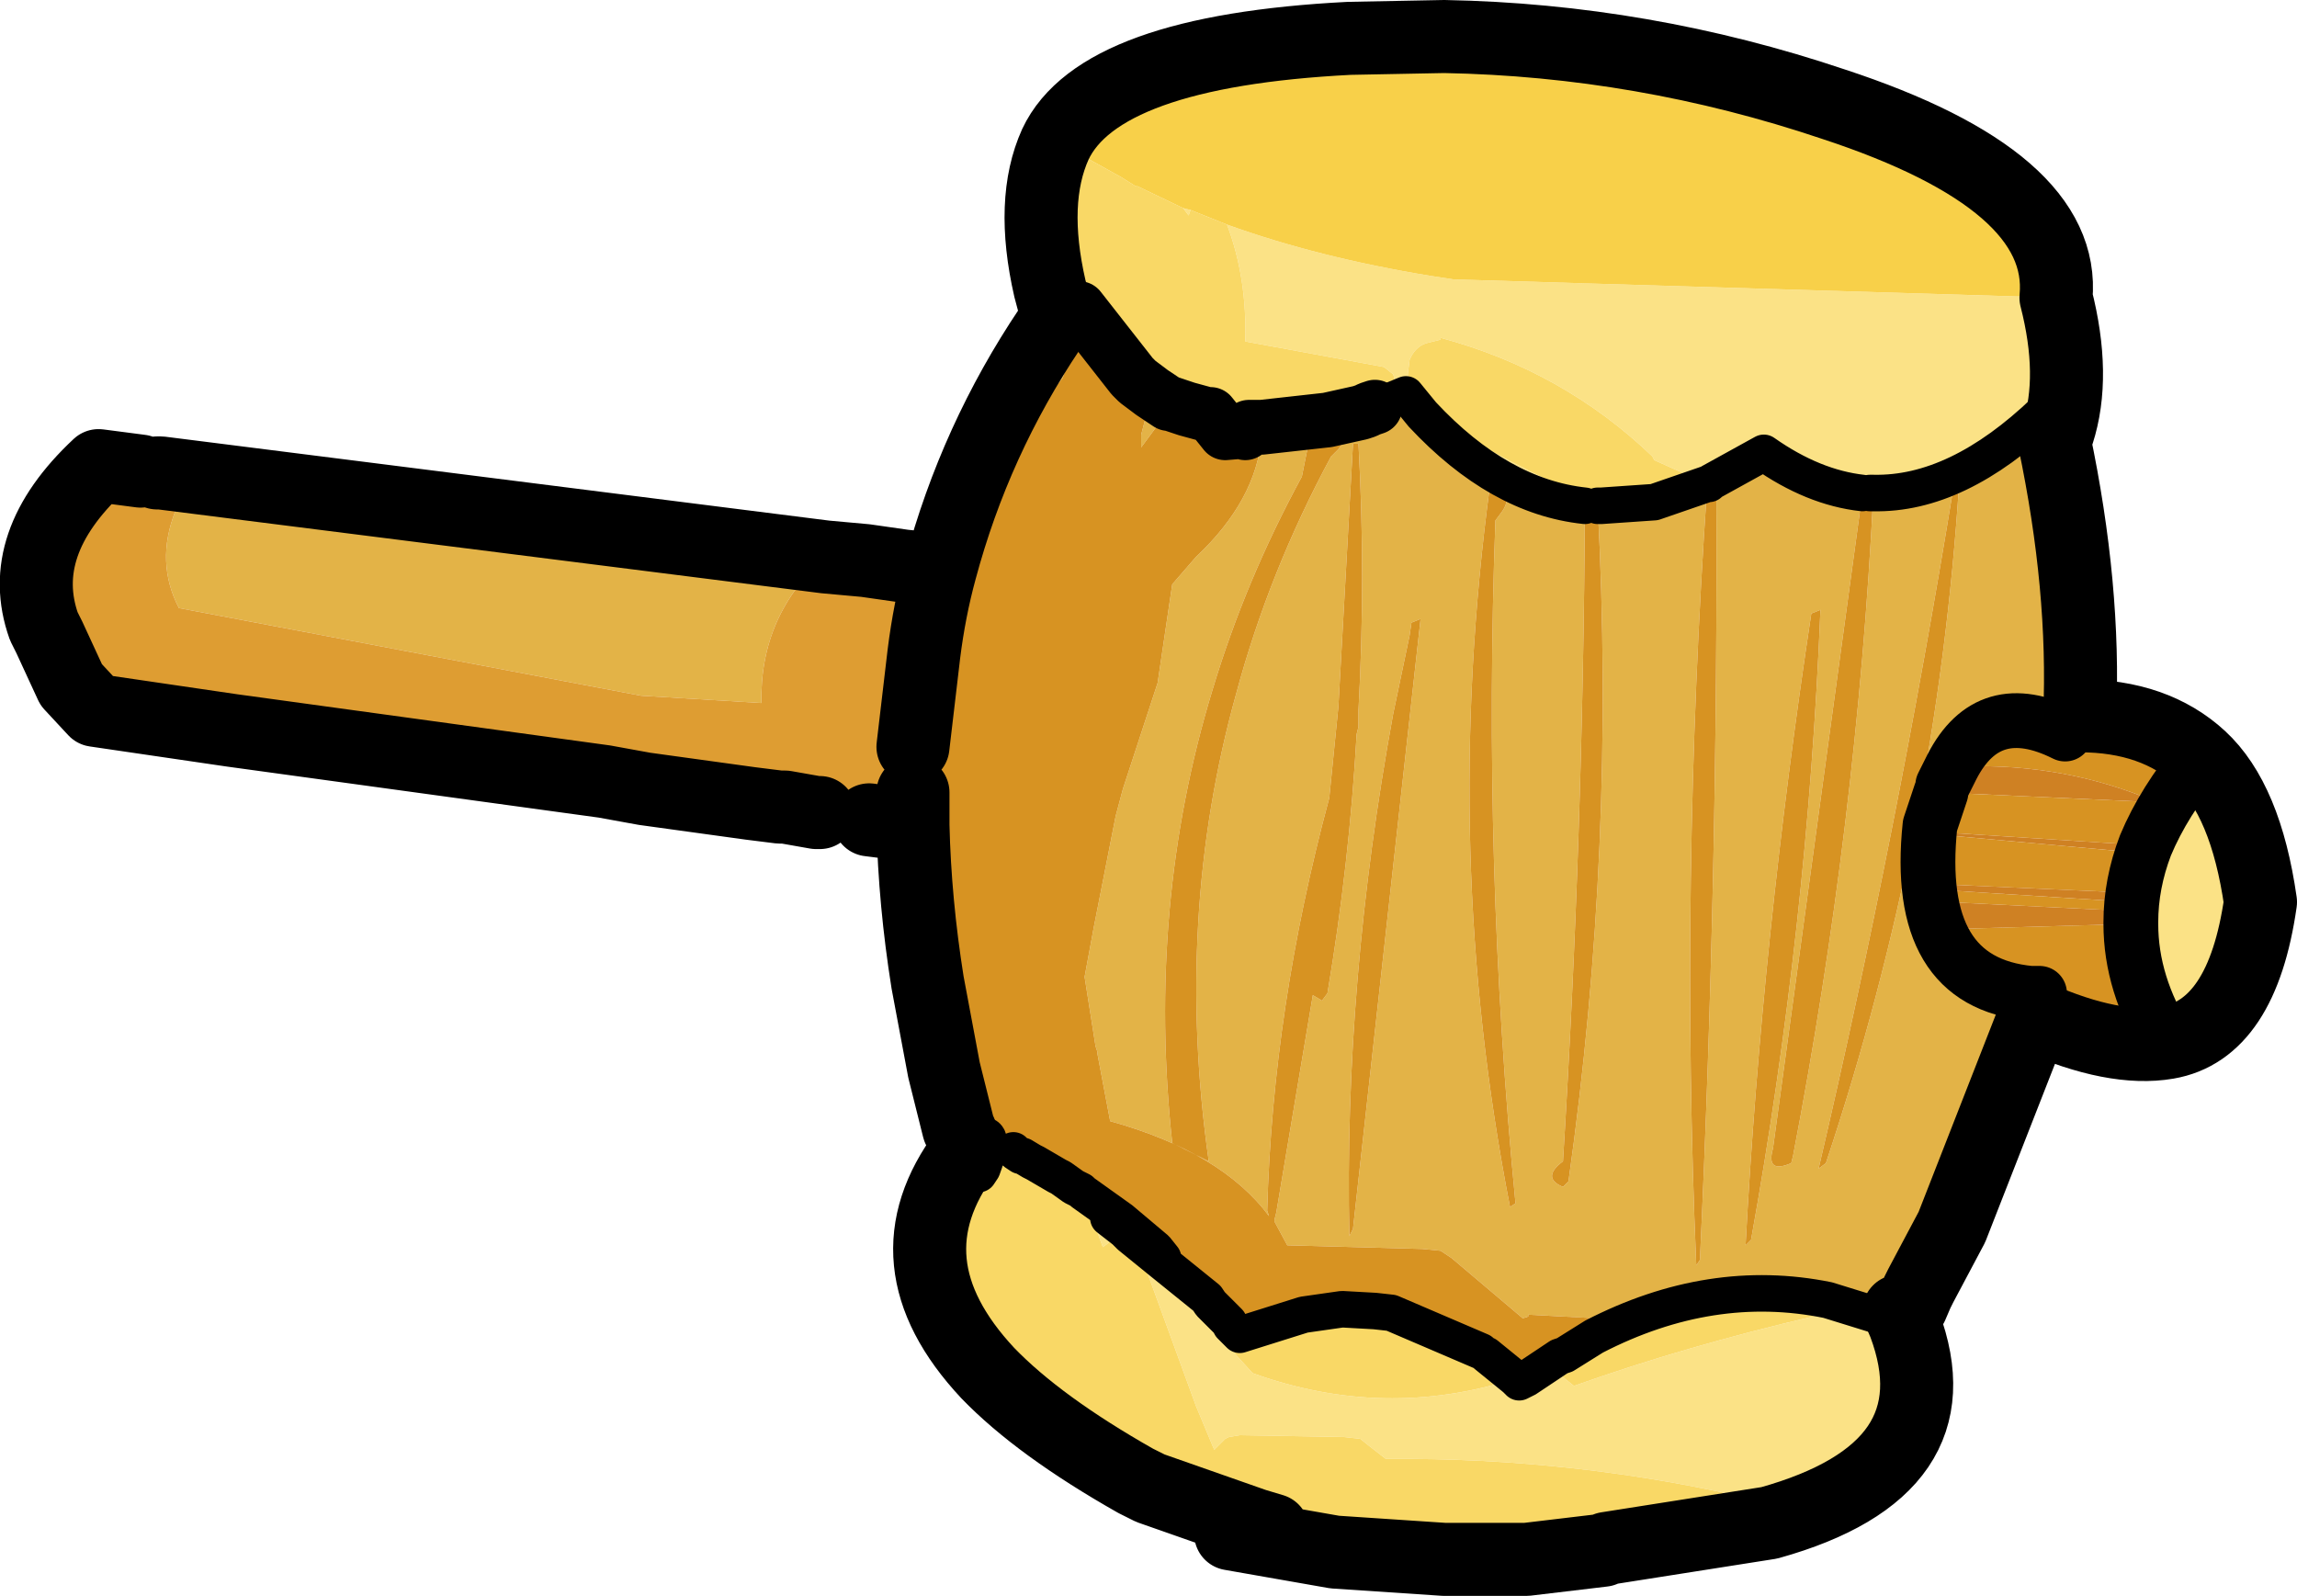
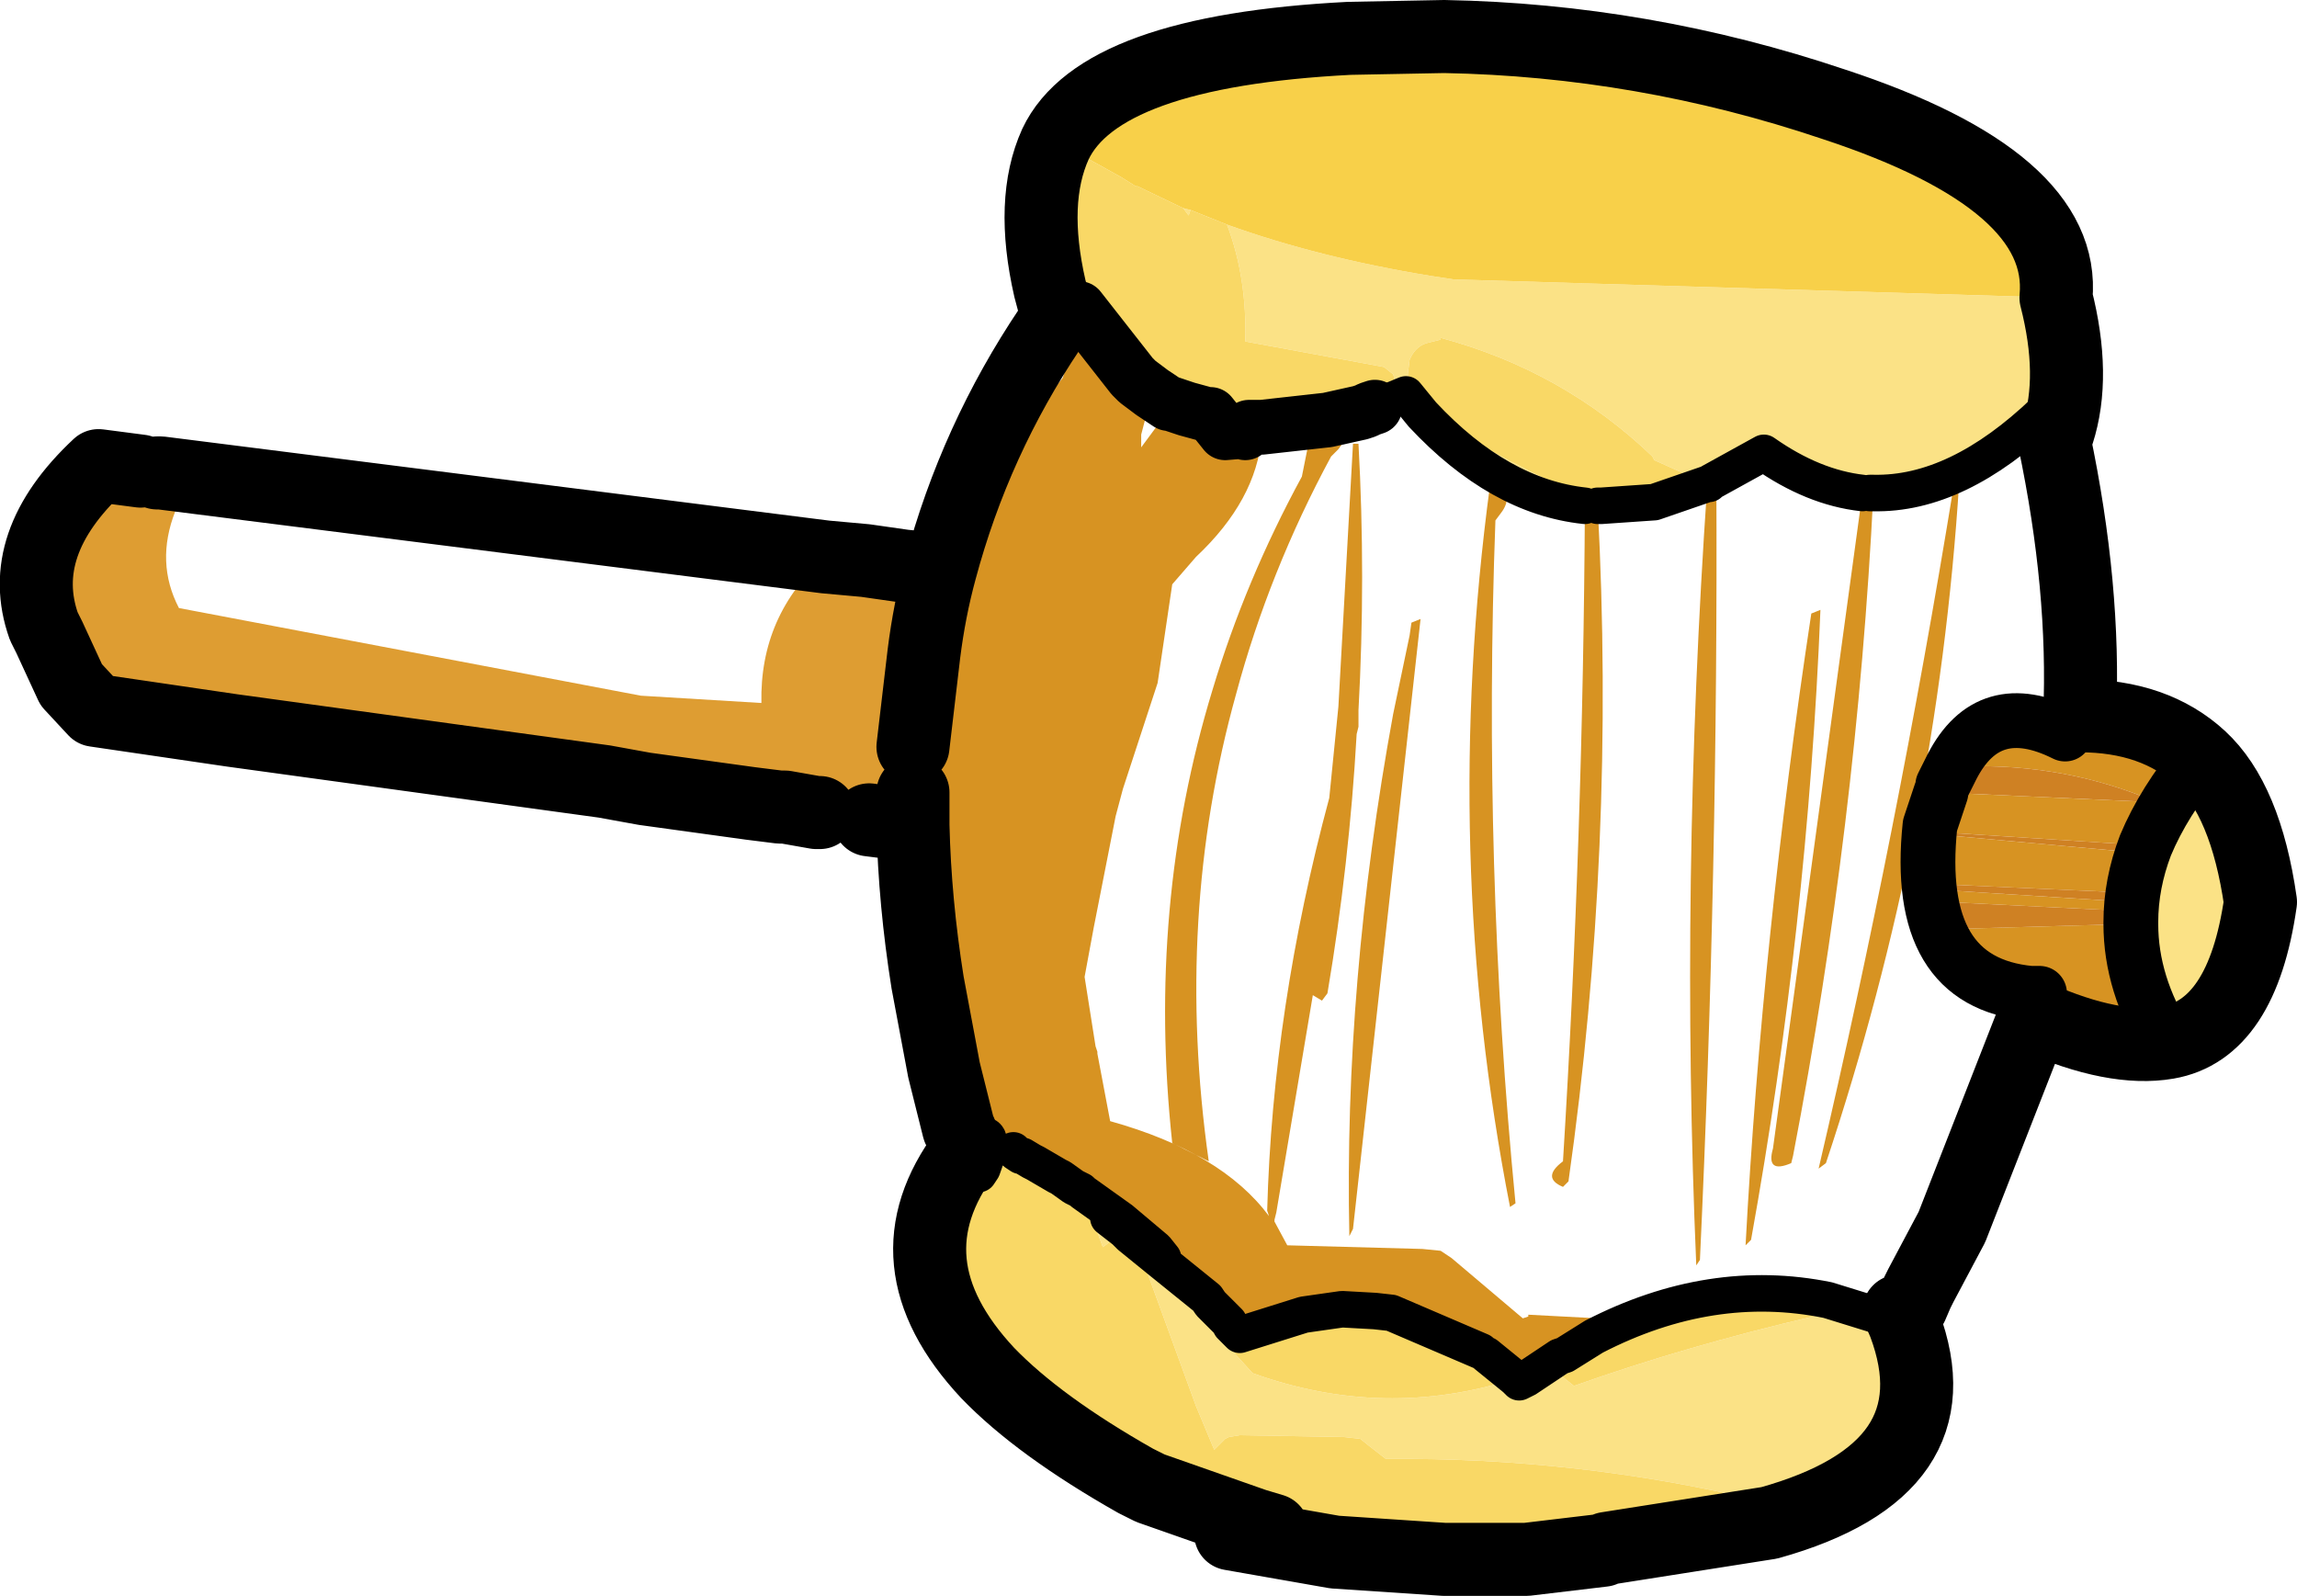
<svg xmlns="http://www.w3.org/2000/svg" height="43.7px" width="62.9px">
  <g transform="matrix(1.0, 0.0, 0.0, 1.0, 1.0, 0.5)">
    <path d="M55.0 11.25 L55.1 11.2 55.15 11.1 55.1 11.15 55.0 10.75 Q52.6 13.05 50.3 13.0 L50.2 13.0 50.0 13.0 Q48.65 12.85 47.3 11.9 L45.85 12.7 45.8 12.75 45.75 12.75 44.3 12.1 44.25 12.0 Q41.8 9.65 38.45 8.75 L38.45 8.8 38.05 8.9 Q37.75 9.0 37.6 9.35 L37.55 9.75 37.6 10.4 37.9 10.75 37.95 10.8 Q40.35 12.2 42.85 13.35 L42.75 13.35 42.4 13.35 Q40.05 13.1 37.95 10.85 L37.5 10.3 36.65 10.65 37.05 10.5 Q37.3 10.15 37.15 9.75 L36.9 9.55 33.1 8.85 Q33.15 7.1 32.6 5.65 35.1 6.55 38.15 7.05 L38.8 7.15 55.3 7.65 Q55.85 9.8 55.35 11.35 L55.0 11.25 M59.25 20.25 Q60.5 21.4 60.9 24.2 60.4 27.7 58.35 28.05 57.35 26.45 57.35 24.8 L57.35 24.75 Q57.35 23.7 57.75 22.65 58.25 21.45 59.25 20.25 M51.15 35.75 Q52.65 39.75 47.45 41.2 L47.45 41.05 47.4 40.85 47.2 40.6 Q42.2 39.4 36.95 39.45 L36.5 39.1 36.25 38.9 35.8 38.85 32.95 38.8 32.65 38.85 32.55 38.9 32.25 39.2 31.75 38.0 30.4 34.3 29.95 33.35 30.75 34.0 29.95 33.35 29.85 33.25 29.85 33.15 29.8 33.2 29.35 32.85 29.8 33.2 29.2 33.65 28.65 32.15 29.7 32.9 30.65 33.7 30.5 33.6 30.85 33.95 30.75 34.0 32.05 35.05 32.05 35.1 32.15 35.2 32.65 35.7 32.7 35.8 32.95 36.05 32.85 35.95 32.75 36.35 32.8 36.55 33.3 37.1 Q36.9 38.4 40.5 37.25 L40.6 37.35 40.8 37.25 40.95 37.15 41.4 36.85 41.7 36.65 41.6 36.7 Q41.55 37.0 41.85 37.25 L42.1 37.45 Q45.2 36.35 48.65 35.55 L48.85 35.4 49.05 35.1 51.15 35.75 M42.9 41.95 L40.8 42.2 41.55 42.1 40.2 41.8 42.8 41.95 42.9 41.95 M26.05 37.1 Q23.2 34.05 25.45 31.05 L25.3 30.5 25.55 30.4 25.7 30.5 26.0 30.6 Q26.2 30.7 25.9 31.5 25.25 32.6 25.35 33.95 25.45 35.7 26.05 37.1 M27.75 7.4 Q27.2 5.0 27.9 3.45 L28.4 3.6 28.8 3.85 28.5 3.7 28.45 3.95 Q28.25 5.95 28.5 7.9 L28.2 7.35 27.75 7.4 M31.6 5.25 L31.55 5.4 31.4 5.2 31.6 5.25 M26.95 31.15 L27.0 31.15 27.25 31.3 27.35 31.35 27.15 31.55 26.95 31.15" fill="#fbe286" fill-rule="evenodd" stroke="none" />
-     <path d="M36.65 10.65 L37.5 10.3 37.95 10.85 Q40.05 13.1 42.4 13.35 42.35 22.4 41.8 31.3 41.2 31.75 41.8 32.0 L41.95 31.85 Q43.25 22.7 42.75 13.35 L42.85 13.35 44.3 13.25 45.75 12.75 45.8 12.75 45.75 12.8 Q45.0 23.7 45.45 34.15 L45.55 34.0 Q46.05 23.3 46.0 12.7 L45.9 12.7 45.85 12.7 47.3 11.9 Q48.65 12.85 50.0 13.0 L47.55 30.95 Q47.35 31.65 48.05 31.35 L48.1 31.15 Q49.85 22.05 50.3 13.0 52.6 13.05 55.0 10.75 L55.0 11.2 55.0 11.25 55.15 11.4 55.25 11.55 Q56.1 15.6 55.95 19.1 L55.55 19.6 Q53.45 18.55 52.45 20.5 L52.2 21.0 52.15 21.2 51.85 22.1 Q51.4 26.4 54.6 26.7 L54.85 26.7 54.8 27.05 54.6 26.7 54.75 27.35 Q54.7 27.2 54.7 27.35 L52.45 33.1 51.6 34.7 51.5 34.9 51.35 35.25 51.0 35.4 51.15 35.75 49.05 35.1 Q45.85 34.45 42.65 36.1 L43.5 35.7 42.75 35.6 40.85 35.5 40.85 35.55 40.7 35.6 38.75 33.95 38.45 33.75 37.95 33.7 34.25 33.6 33.9 32.95 33.9 32.9 33.95 32.7 34.95 26.75 35.2 26.9 35.35 26.7 Q35.95 23.15 36.15 19.6 L36.2 19.4 36.2 18.95 Q36.4 15.3 36.2 11.65 L36.05 11.65 35.65 18.85 35.4 21.35 Q33.85 27.1 33.7 32.65 L33.75 32.8 Q32.45 31.05 29.4 30.2 L29.05 28.35 29.05 28.3 29.0 28.15 28.7 26.25 28.95 24.9 29.55 21.85 29.75 21.1 30.7 18.2 31.1 15.5 31.75 14.75 Q33.4 13.2 33.55 11.45 L33.55 11.2 35.35 11.0 34.8 11.8 34.65 12.55 Q33.1 15.4 32.2 18.4 30.4 24.3 31.1 30.8 L32.1 31.3 Q31.15 24.6 32.85 18.5 33.75 15.15 35.45 12.0 L35.65 11.8 36.4 10.75 36.5 10.7 36.65 10.65 M24.4 26.4 Q24.05 24.2 24.0 22.1 L24.0 21.2 24.0 20.5 24.0 19.95 23.4 19.6 23.4 18.4 23.65 18.0 23.9 17.35 Q24.0 16.75 23.7 16.25 L23.95 15.65 23.85 15.25 23.75 15.0 24.75 15.1 Q25.7 11.55 27.75 8.5 L27.95 8.15 27.75 7.4 28.2 7.35 28.5 7.9 28.5 7.95 28.4 7.95 28.15 9.7 28.1 9.85 27.1 11.05 Q26.4 12.05 26.05 13.2 L25.05 17.5 Q24.3 21.5 24.3 25.65 L24.4 26.4 M20.35 21.6 L19.55 21.5 20.05 21.4 20.35 21.6 M16.65 21.1 L15.55 20.9 16.65 21.05 16.65 21.1 M5.35 19.5 L1.6 18.95 0.95 18.25 3.2 18.75 5.35 19.5 M3.4 12.45 L21.6 14.75 Q19.8 16.35 19.85 18.75 L16.55 18.55 3.9 16.15 Q3.25 14.9 3.8 13.5 L3.65 12.9 3.45 12.6 3.4 12.5 3.4 12.45 M48.85 16.2 L48.6 16.3 Q47.25 25.2 46.8 33.6 L46.95 33.45 Q48.5 24.85 48.85 16.2 M52.65 12.7 L52.5 12.8 Q50.95 22.3 48.8 31.5 L49.0 31.35 Q52.05 22.2 52.65 12.7 M31.05 10.55 L31.1 10.6 30.25 11.75 30.25 11.4 30.55 10.25 31.0 10.55 30.65 10.45 31.05 10.55 M24.75 15.1 Q24.45 16.2 24.3 17.4 L24.0 19.95 24.3 17.4 Q24.45 16.2 24.75 15.1 M40.05 12.7 L39.8 12.8 Q38.45 22.85 40.35 32.55 L40.5 32.45 Q39.6 23.2 39.95 13.75 L40.1 13.55 Q40.45 13.1 40.05 12.7 M37.65 16.55 L37.6 16.9 37.15 19.05 Q35.8 26.4 35.95 33.35 L36.05 33.15 37.9 16.45 37.65 16.55" fill="#e3b347" fill-rule="evenodd" stroke="none" />
    <path d="M32.6 5.65 Q33.15 7.1 33.1 8.85 L36.9 9.55 37.15 9.75 Q37.3 10.15 37.05 10.5 L36.65 10.65 36.5 10.7 36.4 10.75 36.25 10.8 35.35 11.0 33.55 11.2 33.2 11.2 33.1 11.35 33.15 11.3 32.55 11.35 32.15 10.85 32.05 10.85 31.5 10.7 31.05 10.55 31.0 10.55 30.55 10.25 30.15 9.95 30.1 9.9 30.05 9.85 30.0 9.8 28.55 7.95 28.5 7.95 28.5 7.9 Q28.25 5.95 28.45 3.95 L28.5 3.7 28.8 3.85 29.7 4.35 30.1 4.6 30.15 4.6 31.4 5.2 31.55 5.4 31.6 5.25 32.6 5.65 M42.85 13.35 Q40.35 12.2 37.95 10.8 L37.9 10.75 37.6 10.4 37.55 9.75 37.6 9.35 Q37.75 9.0 38.05 8.9 L38.45 8.8 38.45 8.75 Q41.8 9.65 44.25 12.0 L44.3 12.1 45.75 12.75 44.3 13.25 42.85 13.35 M47.45 41.2 L43.0 41.9 42.9 41.95 42.8 41.95 40.2 41.8 41.55 42.1 40.8 42.2 38.55 42.2 35.55 42.0 32.7 41.5 Q32.0 41.25 33.0 41.35 L33.85 41.4 33.35 41.25 30.5 40.25 30.1 40.05 Q27.45 38.55 26.05 37.1 25.45 35.7 25.35 33.95 25.25 32.6 25.9 31.5 L26.2 30.95 25.8 31.65 26.75 31.0 26.8 31.05 26.95 31.1 26.95 31.15 27.15 31.55 27.35 31.35 27.95 31.7 28.05 31.75 28.4 32.0 28.6 32.1 28.65 32.15 29.2 33.65 29.8 33.2 29.85 33.25 29.8 33.2 29.85 33.15 29.85 33.25 29.95 33.35 30.4 34.3 31.75 38.0 32.25 39.2 32.55 38.9 32.65 38.85 32.95 38.8 35.8 38.85 36.25 38.9 36.5 39.1 36.95 39.45 Q42.2 39.4 47.2 40.6 L47.4 40.85 47.45 41.05 47.45 41.2 M40.5 37.25 Q36.9 38.4 33.3 37.1 L32.8 36.55 32.75 36.35 32.85 35.95 32.95 36.05 34.7 35.5 35.75 35.35 36.65 35.4 36.7 35.4 37.1 35.45 39.55 36.5 39.7 36.6 40.5 37.25 M49.05 35.1 L48.85 35.4 48.65 35.55 Q45.2 36.35 42.1 37.45 L41.85 37.25 Q41.55 37.0 41.6 36.7 L41.7 36.65 41.85 36.6 42.65 36.1 Q45.85 34.45 49.05 35.1 M37.1 35.45 L36.65 35.4 37.1 35.45 M25.8 31.65 L25.9 31.5 25.8 31.65 M26.8 31.05 L26.95 31.15 26.8 31.05" fill="#f9d866" fill-rule="evenodd" stroke="none" />
    <path d="M42.4 13.35 L42.75 13.35 Q43.25 22.7 41.95 31.85 L41.8 32.0 Q41.2 31.75 41.8 31.3 42.35 22.4 42.4 13.35 M45.8 12.75 L45.85 12.7 45.9 12.7 46.0 12.7 Q46.05 23.3 45.55 34.0 L45.45 34.15 Q45.0 23.7 45.75 12.8 L45.8 12.75 M50.0 13.0 L50.2 13.0 50.3 13.0 Q49.85 22.05 48.1 31.15 L48.05 31.35 Q47.35 31.65 47.55 30.95 L50.0 13.0 M55.95 19.1 Q58.0 19.1 59.25 20.25 58.25 21.45 57.75 22.65 L52.3 22.3 52.05 22.35 57.55 22.85 57.7 22.85 57.75 22.65 Q57.35 23.7 57.35 24.75 L57.35 24.45 52.3 24.2 51.95 24.35 52.1 24.95 57.35 24.8 Q57.35 26.45 58.35 28.05 56.9 28.3 54.75 27.35 L54.6 26.7 Q51.4 26.4 51.85 22.1 L52.15 21.2 57.65 21.45 57.65 21.3 Q55.2 20.35 52.45 20.5 53.45 18.55 55.55 19.6 L55.95 19.1 M25.3 30.5 L25.25 30.4 25.0 29.4 24.85 28.8 24.4 26.4 24.3 25.65 Q24.3 21.5 25.05 17.5 L26.05 13.2 Q26.4 12.05 27.1 11.05 L28.1 9.85 28.15 9.7 28.4 7.95 28.5 7.95 28.55 7.95 30.0 9.8 30.05 9.85 30.1 9.9 30.15 9.95 30.55 10.25 30.25 11.4 30.25 11.75 31.1 10.6 31.05 10.55 31.5 10.7 32.05 10.85 32.15 10.85 32.55 11.35 33.15 11.3 33.1 11.35 33.2 11.2 33.55 11.2 33.55 11.45 Q33.4 13.2 31.75 14.75 L31.1 15.5 30.7 18.2 29.75 21.1 29.55 21.85 28.95 24.9 28.7 26.25 29.0 28.15 29.05 28.3 29.05 28.35 29.4 30.2 Q32.45 31.05 33.75 32.8 L33.7 32.65 Q33.85 27.1 35.4 21.35 L35.65 18.85 36.05 11.65 36.2 11.65 Q36.4 15.3 36.2 18.95 L36.2 19.4 36.15 19.6 Q35.95 23.15 35.35 26.7 L35.2 26.9 34.95 26.75 33.95 32.7 33.9 32.9 33.9 32.95 34.25 33.6 37.95 33.7 38.45 33.75 38.75 33.95 40.7 35.6 40.85 35.55 40.85 35.5 42.75 35.6 43.5 35.7 42.65 36.1 41.85 36.6 41.7 36.65 41.4 36.85 40.95 37.15 40.8 37.25 40.6 37.35 40.5 37.25 39.7 36.6 39.55 36.5 37.1 35.45 36.7 35.4 36.65 35.4 35.75 35.35 34.7 35.5 32.95 36.05 32.7 35.8 32.65 35.7 32.15 35.2 32.05 35.1 32.05 35.05 30.75 34.0 30.85 33.95 30.65 33.7 30.85 33.95 30.5 33.6 30.65 33.7 29.7 32.9 28.65 32.15 28.6 32.1 28.4 32.0 28.05 31.75 27.95 31.7 27.35 31.35 27.25 31.3 27.0 31.15 26.95 31.15 26.95 31.1 26.8 31.05 26.75 31.0 25.8 31.65 26.2 30.95 25.9 31.5 Q26.2 30.7 26.0 30.6 L25.7 30.5 25.55 30.4 25.3 30.5 M48.85 16.2 Q48.5 24.85 46.95 33.45 L46.8 33.6 Q47.25 25.2 48.6 16.3 L48.85 16.2 M52.65 12.7 Q52.05 22.2 49.0 31.35 L48.8 31.5 Q50.95 22.3 52.5 12.8 L52.65 12.7 M54.85 26.7 L54.6 26.7 54.8 27.05 54.85 26.7 M51.85 23.7 L51.85 23.85 57.35 24.2 57.4 23.95 51.85 23.7 M31.0 10.55 L31.05 10.55 30.65 10.45 31.0 10.55 M36.4 10.75 L35.65 11.8 35.45 12.0 Q33.75 15.15 32.85 18.5 31.15 24.6 32.1 31.3 L31.1 30.8 Q30.4 24.3 32.2 18.4 33.1 15.4 34.65 12.55 L34.8 11.8 35.35 11.0 36.25 10.8 36.4 10.75 M37.65 16.55 L37.9 16.45 36.05 33.15 35.95 33.35 Q35.8 26.4 37.15 19.05 L37.6 16.9 37.65 16.55 M40.05 12.7 Q40.45 13.1 40.1 13.55 L39.95 13.75 Q39.6 23.2 40.5 32.45 L40.35 32.55 Q38.45 22.85 39.8 12.8 L40.05 12.7 M32.65 35.7 L32.15 35.2 32.05 35.05 32.15 35.2 32.65 35.7 M29.35 32.85 L29.8 33.2 29.35 32.85" fill="#d79322" fill-rule="evenodd" stroke="none" />
    <path d="M52.45 20.5 Q55.2 20.35 57.65 21.3 L57.65 21.45 52.15 21.2 52.2 21.0 52.45 20.5 M51.85 23.7 L57.4 23.95 57.35 24.2 51.85 23.85 51.85 23.7 M57.75 22.65 L57.7 22.85 57.55 22.85 52.05 22.35 52.3 22.3 57.75 22.65 M57.35 24.8 L52.1 24.95 51.95 24.35 52.3 24.2 57.35 24.45 57.35 24.75 57.35 24.8" fill="#cf8123" fill-rule="evenodd" stroke="none" />
    <path d="M55.3 7.65 L38.8 7.15 38.15 7.05 Q35.1 6.55 32.6 5.65 L31.6 5.25 31.4 5.2 30.15 4.6 30.1 4.6 29.7 4.35 28.8 3.85 28.4 3.6 27.9 3.45 Q29.1 0.9 35.95 0.55 L38.55 0.5 Q44.0 0.6 49.2 2.35 55.6 4.45 55.3 7.65" fill="#f8d049" fill-rule="evenodd" stroke="none" />
    <path d="M24.0 22.1 L22.8 21.95 21.45 21.75 21.35 21.75 20.55 21.65 20.5 21.6 20.35 21.6 20.05 21.4 19.55 21.5 16.65 21.1 16.65 21.05 15.55 20.9 5.35 19.5 3.2 18.75 0.95 18.25 0.35 16.95 0.2 16.65 Q-0.6 14.4 1.7 12.25 L2.85 12.4 3.3 12.45 3.4 12.45 3.4 12.5 3.45 12.6 3.65 12.9 3.8 13.5 Q3.25 14.9 3.9 16.15 L16.55 18.55 19.85 18.75 Q19.8 16.35 21.6 14.75 L21.65 14.7 22.7 14.85 23.75 15.0 23.85 15.25 23.95 15.65 23.7 16.25 Q24.0 16.75 23.9 17.35 L23.65 18.0 23.4 18.4 23.4 19.6 24.0 19.95 24.0 20.5 24.0 21.2 24.0 22.1 M21.6 14.75 L22.7 14.85 21.6 14.75 M21.35 21.75 L20.5 21.6 21.35 21.75" fill="#de9d32" fill-rule="evenodd" stroke="none" />
    <path d="M55.1 11.2 L55.0 11.25 55.15 11.4 M36.65 10.65 L37.5 10.3 37.95 10.85 Q40.05 13.1 42.4 13.35 M42.75 13.35 L42.85 13.35 44.3 13.25 45.75 12.75 45.8 12.75 45.85 12.7 47.3 11.9 Q48.65 12.85 50.0 13.0 M50.2 13.0 L50.3 13.0 Q52.6 13.05 55.0 10.75 L55.0 11.2 55.0 11.25 M54.75 27.35 Q54.7 27.2 54.7 27.35 M55.95 19.1 L55.55 19.6 M41.7 36.65 L41.4 36.85 40.95 37.15 40.8 37.25 40.6 37.35 40.5 37.25 39.7 36.6 M32.95 36.05 L32.7 35.8 32.65 35.7 32.15 35.2 32.05 35.05 30.75 34.0 29.95 33.35 29.85 33.25 29.8 33.2 29.35 32.85 M41.7 36.65 L41.85 36.6 42.65 36.1 Q45.85 34.45 49.05 35.1 L51.15 35.75 M28.5 7.9 L28.2 7.35 M30.85 33.95 L30.65 33.7 29.7 32.9 28.65 32.15 28.6 32.1 28.4 32.0 28.05 31.75 27.95 31.7 27.35 31.35 27.25 31.3 27.0 31.15 26.95 31.15 26.8 31.05 26.75 31.0 M32.95 36.05 L34.7 35.5 35.75 35.35 36.65 35.4 37.1 35.45 39.55 36.5 M25.55 30.4 L25.7 30.5 26.0 30.6 Q26.2 30.7 25.9 31.5 L25.8 31.65" fill="none" stroke="#000000" stroke-linecap="round" stroke-linejoin="round" stroke-width="1.0" />
    <path d="M55.35 11.35 Q55.85 9.8 55.3 7.65 55.6 4.45 49.2 2.35 44.0 0.6 38.55 0.5 L35.95 0.55 Q29.1 0.9 27.9 3.45 27.2 5.0 27.75 7.4 L27.95 8.15 27.75 8.5 Q25.7 11.55 24.75 15.1 L23.75 15.0 22.7 14.85 21.6 14.75 3.4 12.45 3.3 12.45 M55.15 11.4 L55.25 11.55 Q56.1 15.6 55.95 19.1 58.0 19.1 59.25 20.25 60.5 21.4 60.9 24.2 60.4 27.7 58.35 28.05 56.9 28.3 54.75 27.35 M54.7 27.35 L52.45 33.1 51.6 34.7 51.5 34.9 51.35 35.25 M51.0 35.4 L51.15 35.75 Q52.65 39.75 47.45 41.2 L43.0 41.9 M42.9 41.95 L40.8 42.2 38.55 42.2 35.55 42.0 32.7 41.5 M33.85 41.4 L33.35 41.25 30.5 40.25 30.1 40.05 Q27.45 38.55 26.05 37.1 23.2 34.05 25.45 31.05 L25.3 30.5 25.25 30.4 25.0 29.4 24.85 28.8 24.4 26.4 Q24.05 24.2 24.0 22.1 L22.8 21.95 M21.45 21.75 L21.35 21.75 20.5 21.6 20.35 21.6 19.55 21.5 16.65 21.1 15.55 20.9 5.35 19.5 1.6 18.95 0.95 18.25 0.35 16.95 0.2 16.65 Q-0.6 14.4 1.7 12.25 L2.85 12.4 M24.0 19.95 L24.3 17.4 Q24.45 16.2 24.75 15.1 M24.0 21.2 L24.0 22.1" fill="none" stroke="#000000" stroke-linecap="round" stroke-linejoin="round" stroke-width="2.0" />
    <path d="M52.15 21.2 L51.85 22.1 Q51.4 26.4 54.6 26.7 L54.85 26.7 M55.55 19.6 Q53.45 18.55 52.45 20.5 L52.2 21.0 M57.75 22.65 Q58.25 21.45 59.25 20.25 M57.35 24.75 Q57.35 23.7 57.75 22.65 M57.35 24.8 Q57.35 26.45 58.35 28.05 M57.35 24.8 L57.35 24.75" fill="none" stroke="#000000" stroke-linecap="round" stroke-linejoin="round" stroke-width="1.5" />
    <path d="M33.55 11.2 L33.2 11.2 33.1 11.35 33.15 11.3 32.55 11.35 32.15 10.85 32.05 10.85 31.5 10.7 31.05 10.55 31.0 10.55 30.55 10.25 30.15 9.95 30.1 9.9 30.05 9.85 30.0 9.8 28.55 7.95 M35.35 11.0 L33.55 11.2 M35.35 11.0 L36.25 10.8 36.4 10.75 36.5 10.7 36.65 10.65" fill="none" stroke="#000000" stroke-linecap="round" stroke-linejoin="round" stroke-width="1.5" />
  </g>
</svg>